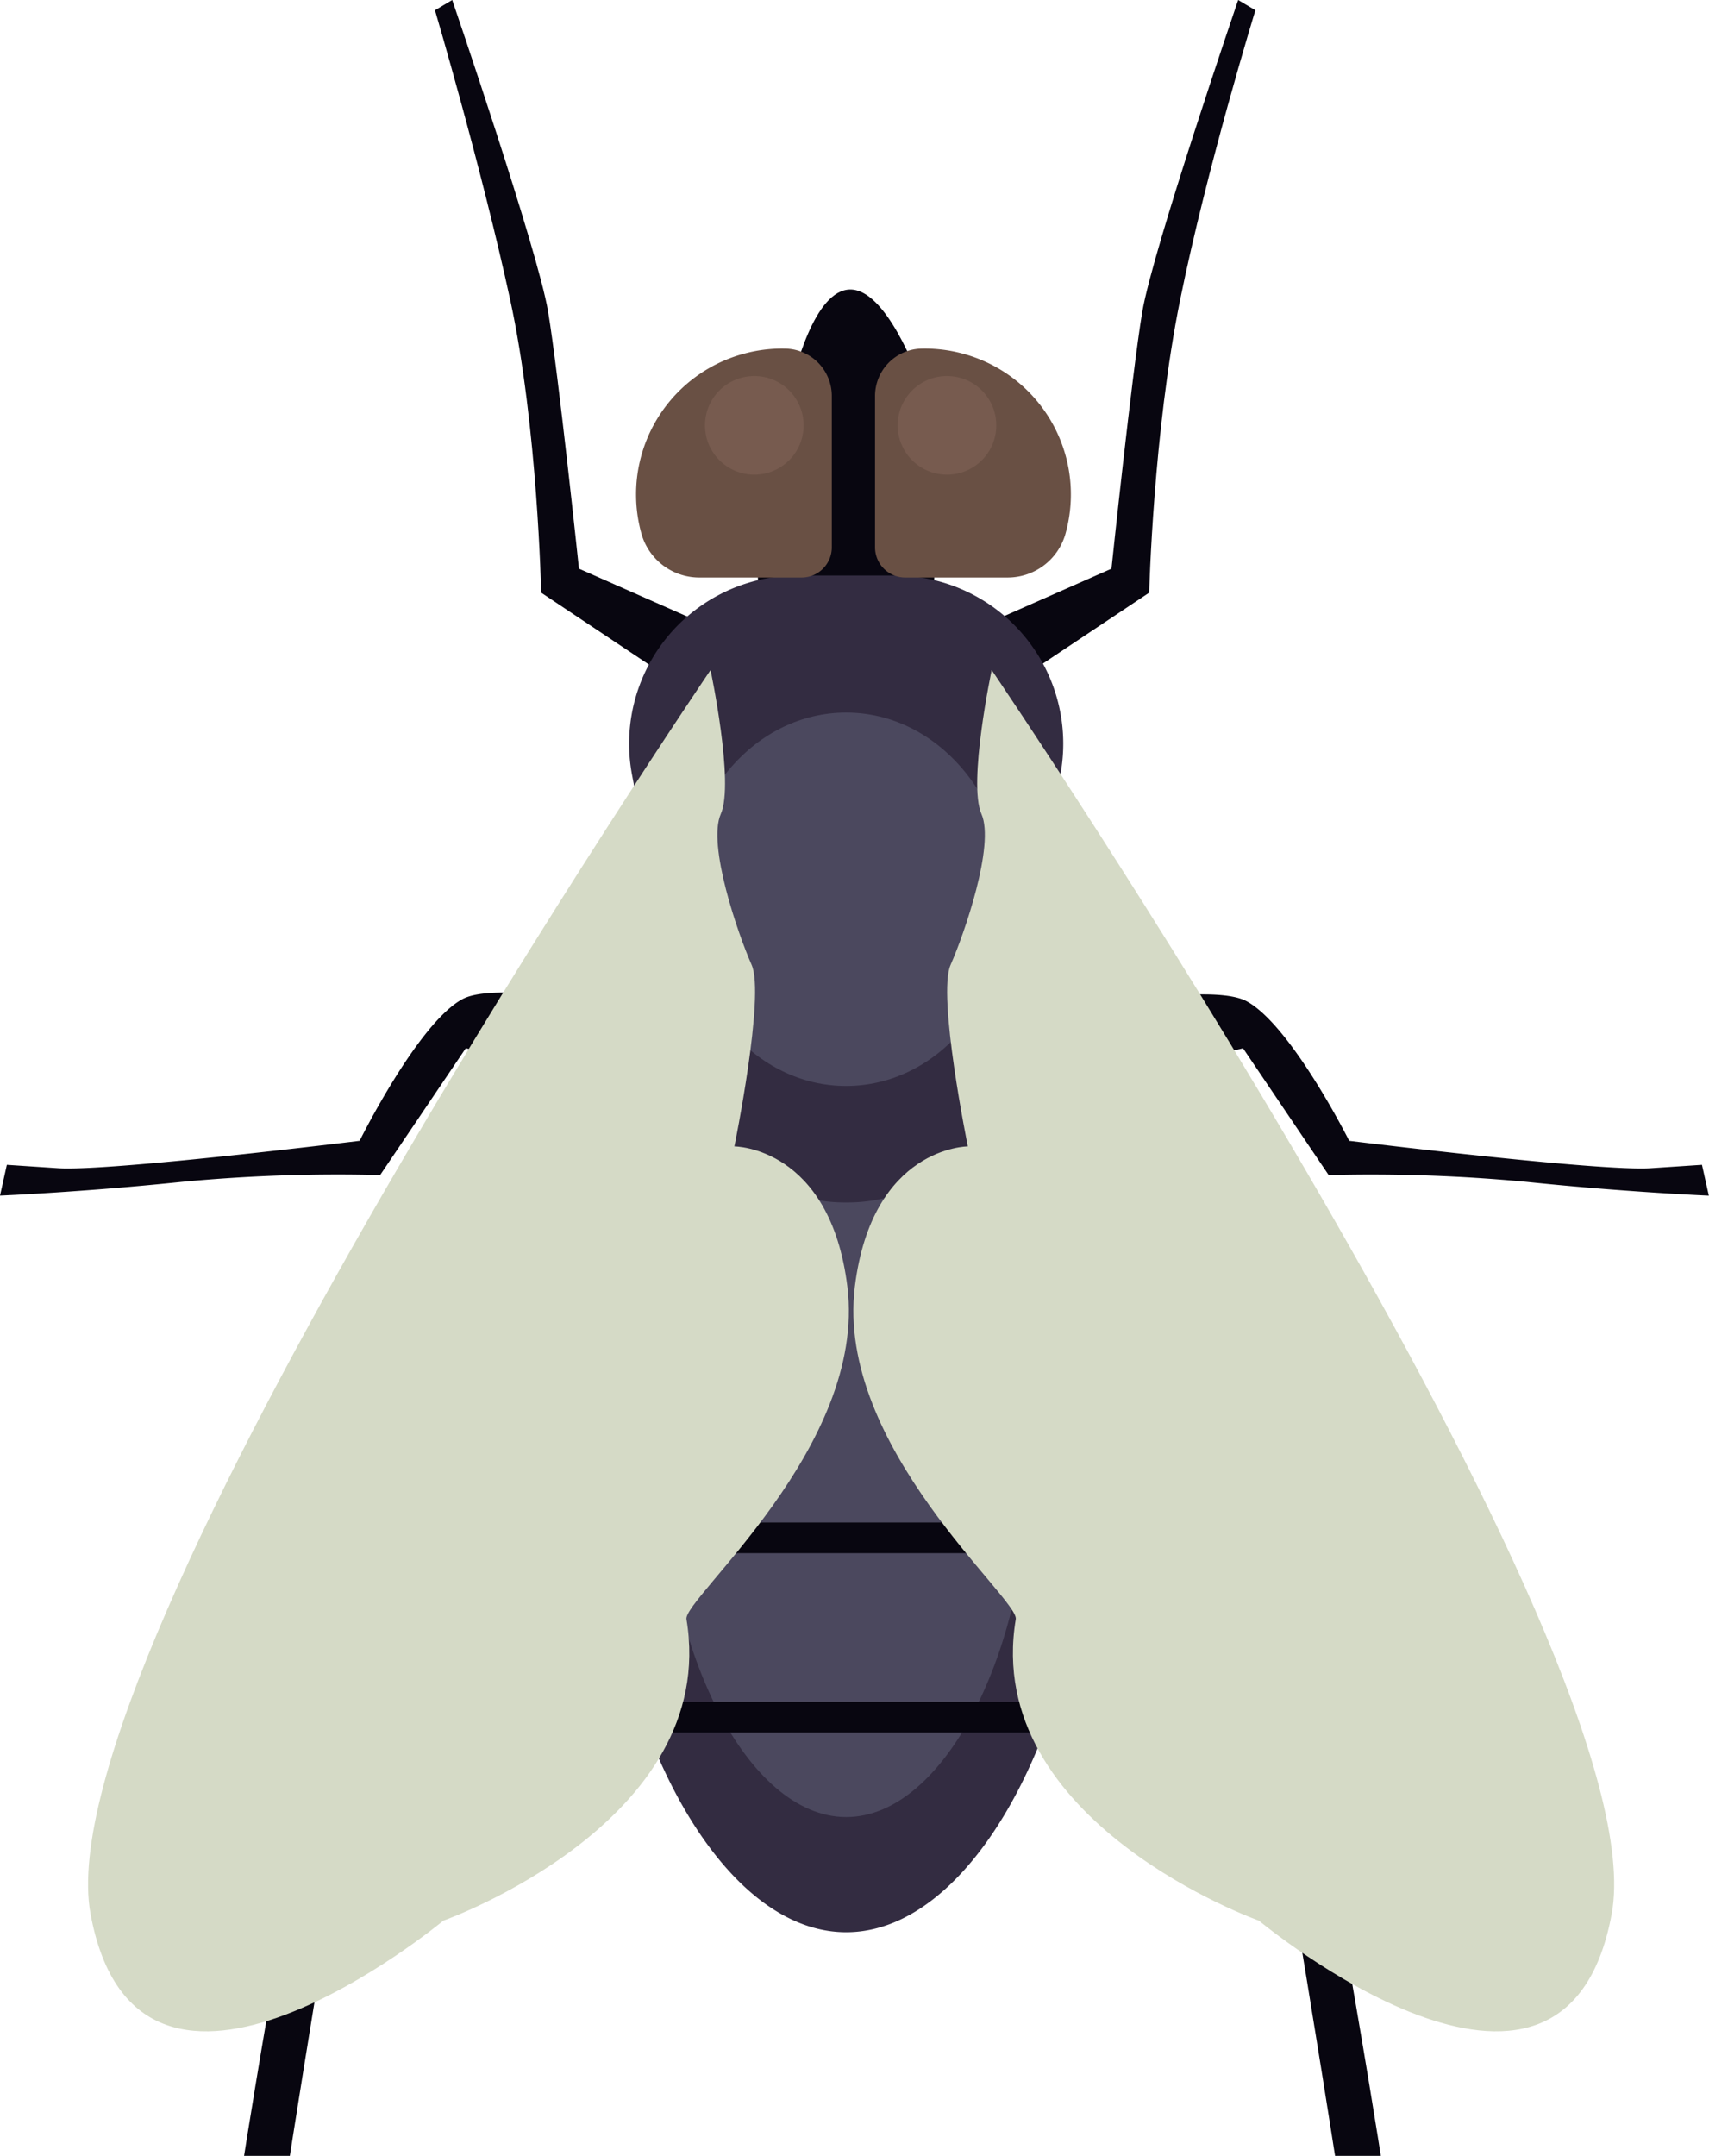
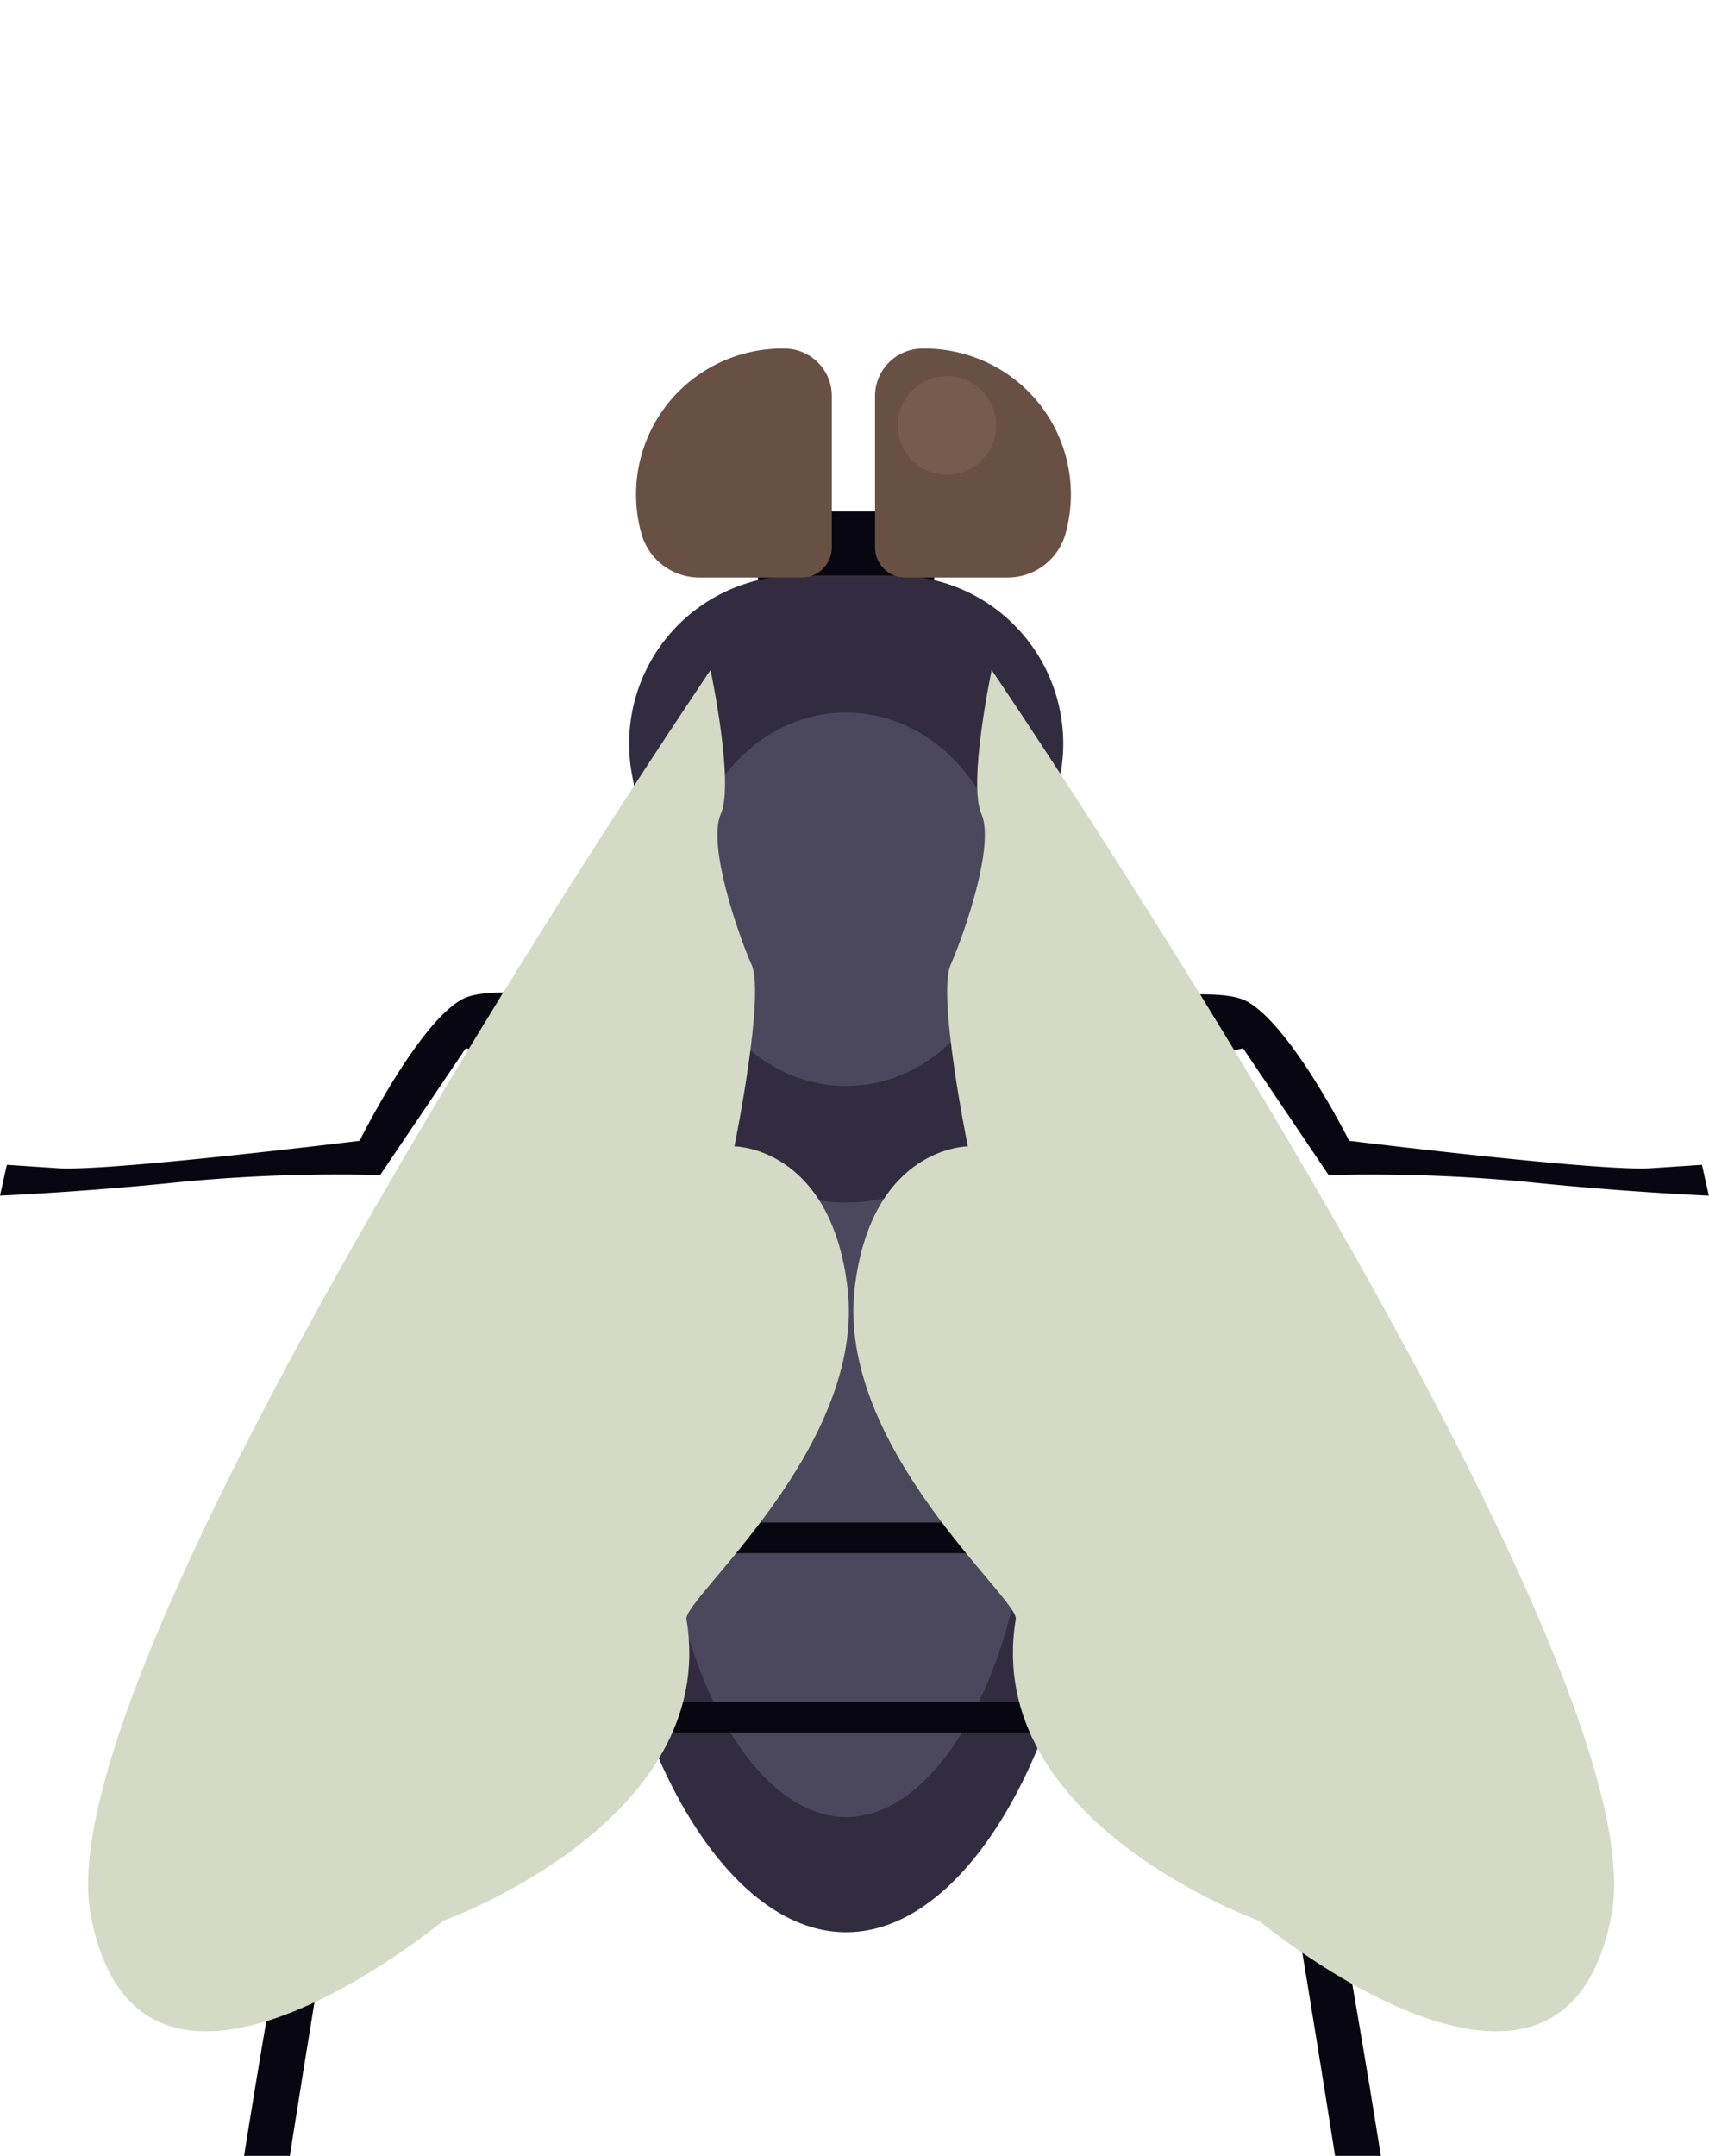
<svg xmlns="http://www.w3.org/2000/svg" width="396.47" height="500" viewBox="0 0 396.47 500">
  <defs>
    <style>
      .cls-1 {
        fill: #080610;
      }

      .cls-2 {
        fill: #332c41;
      }

      .cls-3 {
        fill: #4b485e;
      }

      .cls-4 {
        fill: #695044;
      }

      .cls-5 {
        fill: #d5dac6;
      }

      .cls-6 {
        fill: #775b4f;
      }
    </style>
  </defs>
  <title>Fly</title>
  <g id="Слой_2" data-name="Слой 2">
    <g id="set_insect">
      <g>
        <path class="cls-1" d="M164.47,237.57s-46.85-11.41-57.18-5.85-23.86,32.86-23.86,32.86-58,7.15-69.92,6.36l-11.92-.79L0,277.29s19.07-.79,42.11-3.18a383.51,383.51,0,0,1,46.08-1.59l19.86-29.4,57.21,12.71Z" />
        <path class="cls-1" d="M232,237.57s46.85-10.93,57.18-5.37S313,264.58,313,264.58s58,7.15,69.92,6.36l11.92-.79,1.59,7.15s-19.07-.79-42.11-3.18a383.51,383.51,0,0,0-46.08-1.59l-19.86-29.4-57.21,12.71Z" />
        <path class="cls-2" d="M252.91,343.49c0,3.22-.1,6.44-.29,9.61-.15,2.39-.34,4.73-.59,7.12a165.25,165.25,0,0,1-7.31,34.47c-.78,2.44-1.61,4.83-2.54,7.12-10.24,26.77-27,46.32-45.88,46.32s-35.64-19.55-45.93-46.32c-.93-2.29-1.76-4.68-2.54-7.12a165.25,165.25,0,0,1-7.31-34.47c-.24-2.39-.44-4.73-.58-7.12-.2-3.17-.29-6.39-.29-9.61,0-51,25.35-92.4,56.66-92.4S252.91,292.44,252.91,343.49Z" />
        <rect class="cls-1" x="175.83" y="118.63" width="40.9" height="23.58" />
        <path class="cls-1" d="M146,323.91c-14.16.88-48.67-8.85-61.06,32.74S56.62,500,56.62,500H67.24S86.71,375.24,92.91,357.54,148.66,331,148.66,331Z" />
        <path class="cls-1" d="M231,323.91c14.16.88,48.67-8.85,61.06,32.74S320.34,500,320.34,500H309.72s-19.47-124.76-25.66-142.46S228.3,331,228.3,331Z" />
-         <path class="cls-1" d="M154.14,156.52l-28.6-19.07s-.79-38.49-7.18-67.91c-6.67-30.72-17.45-67.16-17.45-67.16l4-2.38s19.86,58,22.25,72.3,7.15,59.59,7.15,59.59l27,11.92Z" />
-         <path class="cls-1" d="M238,156.52l28.6-19.07s.93-37.11,7.18-67.91S291.24,2.38,291.24,2.38l-4-2.38S267.4,58,265,72.3s-7.15,59.59-7.15,59.59l-27,11.92Z" />
        <path class="cls-3" d="M238.31,343.8c0,37.87-18.81,77.62-42,77.62s-42-39.75-42-77.62,18.81-68.57,42-68.57S238.31,305.93,238.31,343.8Z" />
        <path class="cls-2" d="M196.59,278.88H196a37,37,0,0,1-36.39-30.18l-13-69.06a39,39,0,0,1,38.28-46.16h22.85A39,39,0,0,1,246,179.64L233,248.7A37,37,0,0,1,196.59,278.88Z" />
        <ellipse class="cls-3" cx="196.28" cy="208.56" rx="37.74" ry="43.3" />
-         <path class="cls-1" d="M214.55,91.37c-2-5.7-9.13-24.23-17.28-24.23-8.34,0-13.06,19.11-14.17,24.23l-31.31,32.58h89Z" />
        <path class="cls-4" d="M182.52,80.86a33.57,33.57,0,0,0-9.64,1.09,33.81,33.81,0,0,0-24,42.09,13.94,13.94,0,0,0,13.47,9.9h23.62a7,7,0,0,0,7-7v-35A11,11,0,0,0,182.52,80.86Z" />
        <path class="cls-1" d="M244.72,394.69c-.78,2.44-1.61,4.83-2.54,7.12H150.37c-.93-2.29-1.76-4.68-2.54-7.12Z" />
        <path class="cls-1" d="M252.61,353.1c-.15,2.39-.34,4.73-.59,7.12H140.52c-.24-2.39-.44-4.73-.58-7.12Z" />
        <path class="cls-5" d="M21,443.86c11.12,60.38,81.84,1.59,81.84,1.59s64.26-22.84,56.41-69.92c-.79-4.77,41.86-40,37.34-77.07-4-32.58-26.22-32.58-26.22-32.58s7.15-35,4-42.11-10.33-27.81-7.15-35-2.38-33.37-2.38-33.37S9.91,383.48,21,443.86Z" />
        <path class="cls-4" d="M213.47,80.86a33.57,33.57,0,0,1,9.64,1.09,33.81,33.81,0,0,1,24,42.09,13.94,13.94,0,0,1-13.47,9.9H210a7,7,0,0,1-7-7v-35A11,11,0,0,1,213.47,80.86Z" />
        <path class="cls-5" d="M373.9,443.86c-11.12,60.38-81.84,1.59-81.84,1.59s-64.26-22.84-56.41-69.92c.79-4.77-41.86-40-37.34-77.07,4-32.58,26.22-32.58,26.22-32.58s-7.15-35-4-42.11,10.33-27.81,7.15-35,2.38-33.37,2.38-33.37S385,383.48,373.9,443.86Z" />
-         <circle class="cls-6" cx="174.99" cy="98.65" r="11.44" />
        <circle class="cls-6" cx="219.69" cy="98.65" r="11.44" />
      </g>
    </g>
  </g>
</svg>